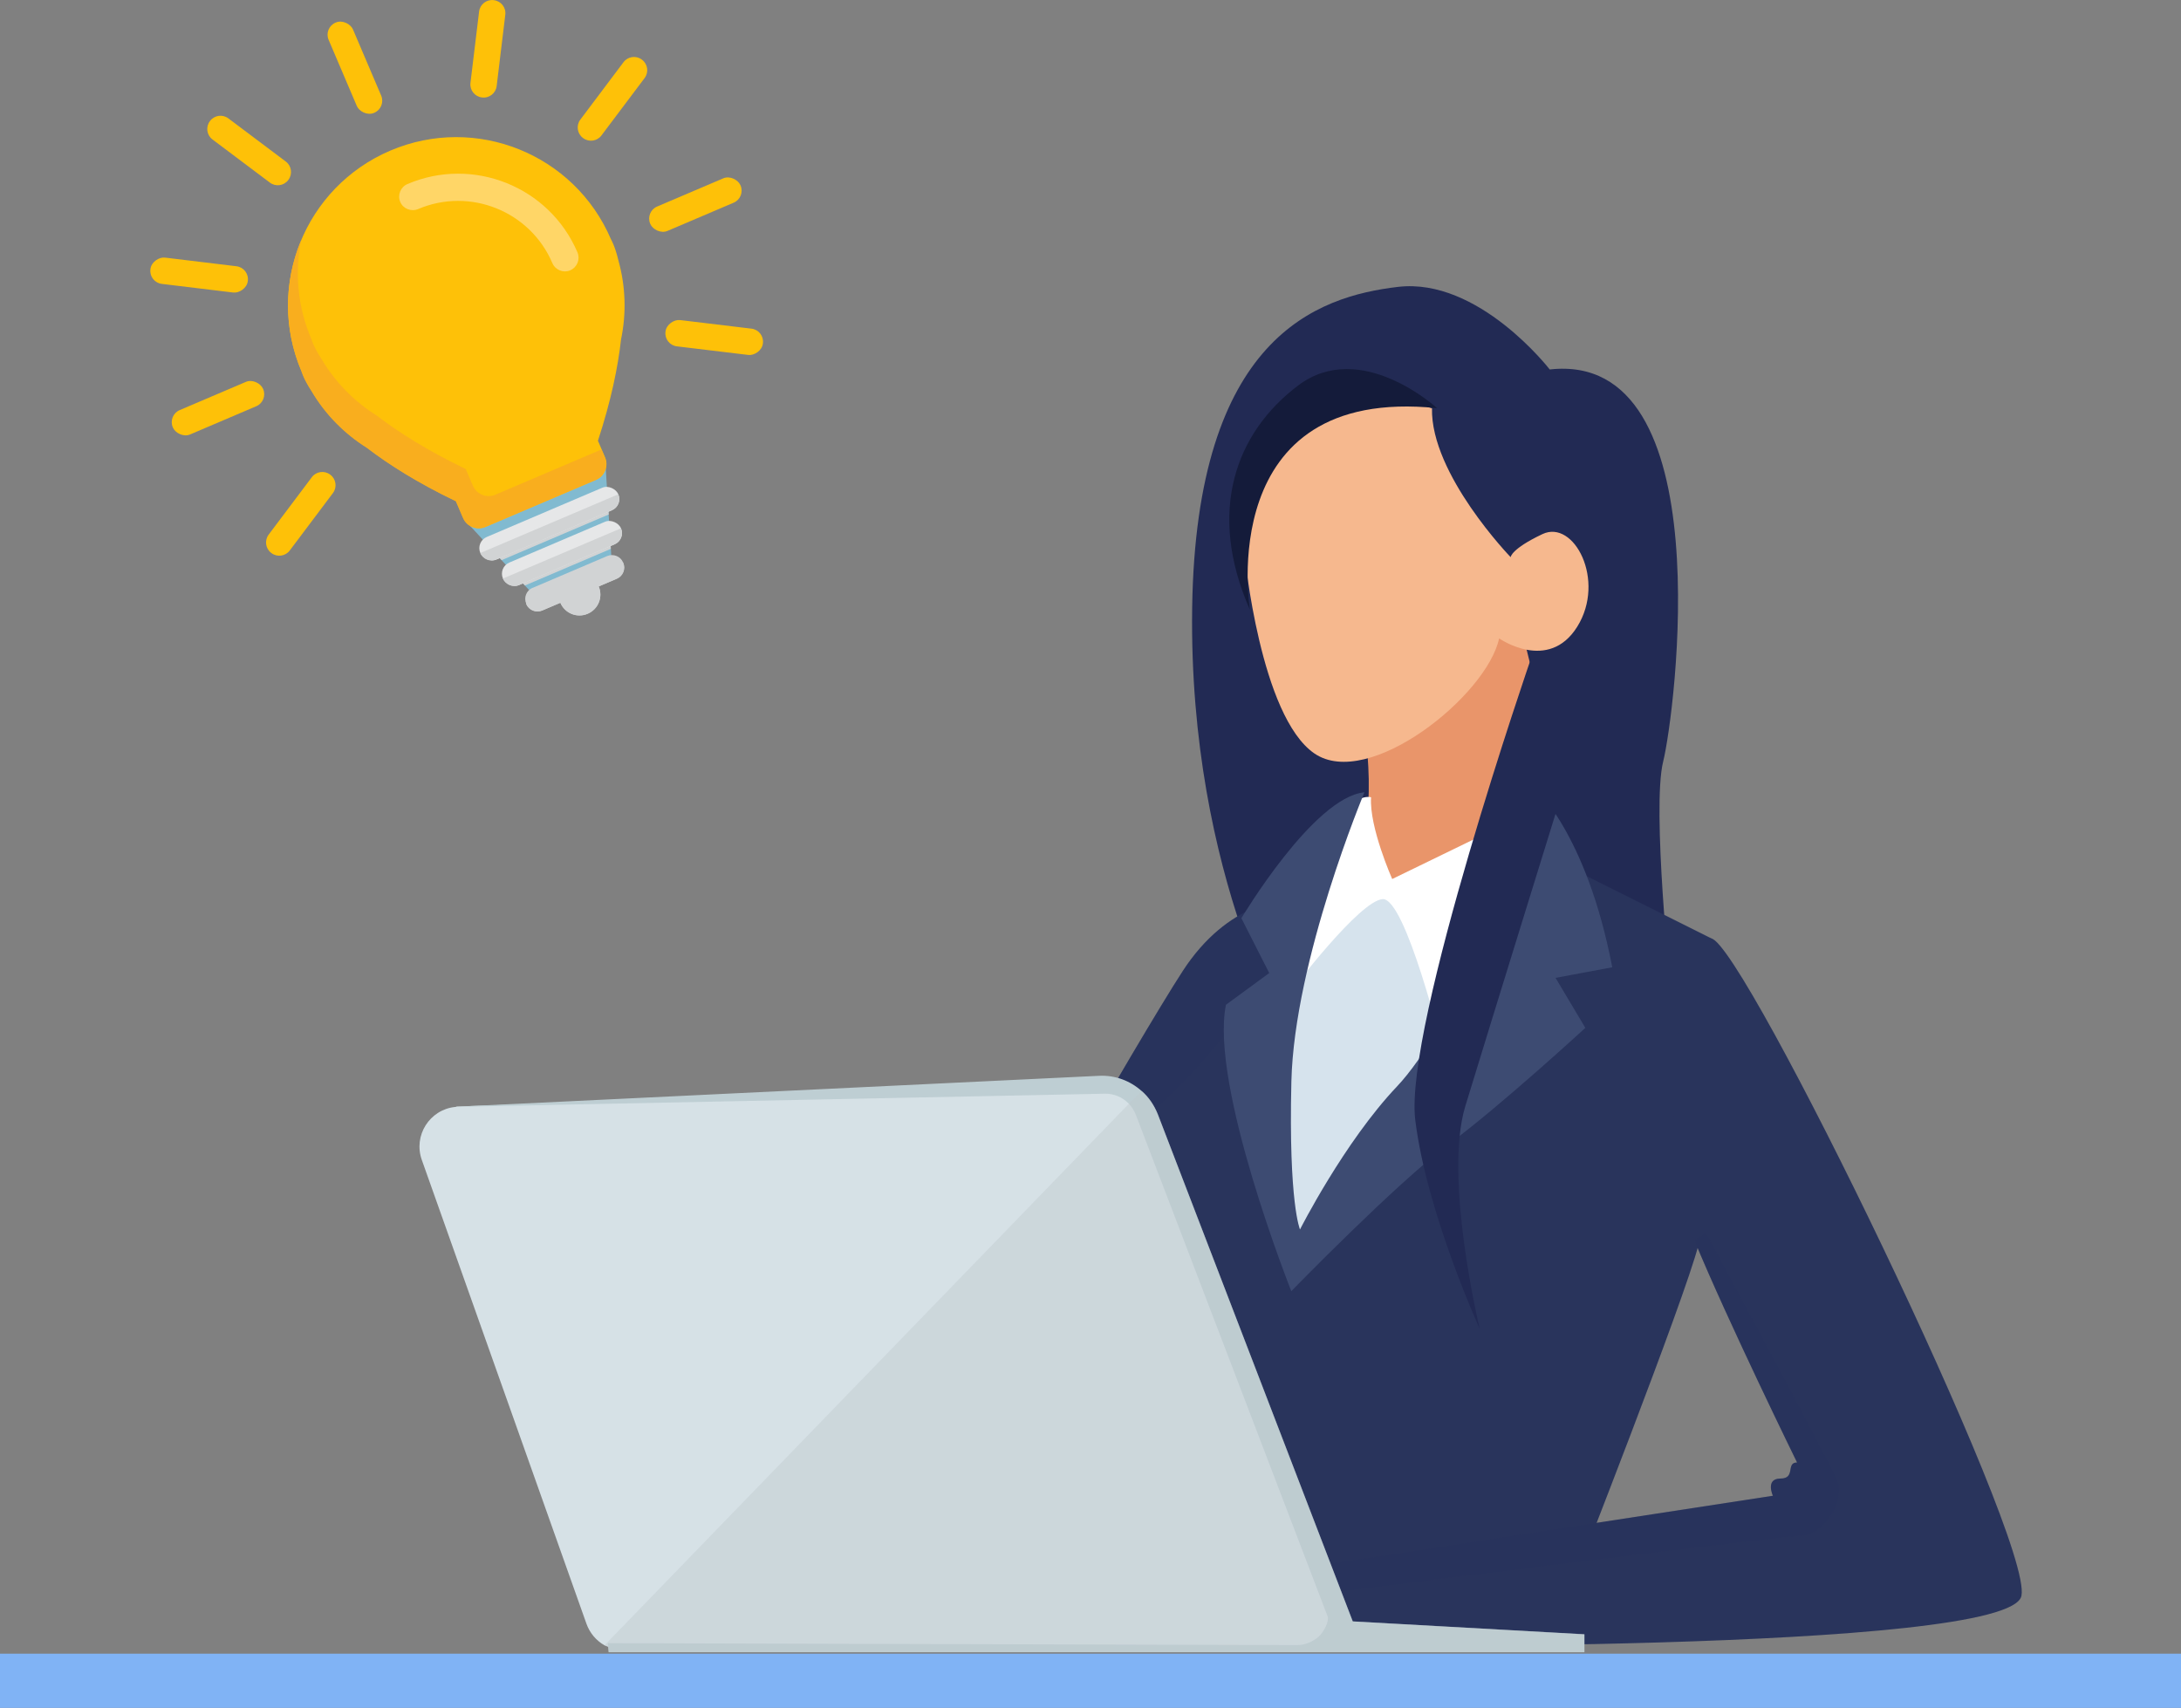
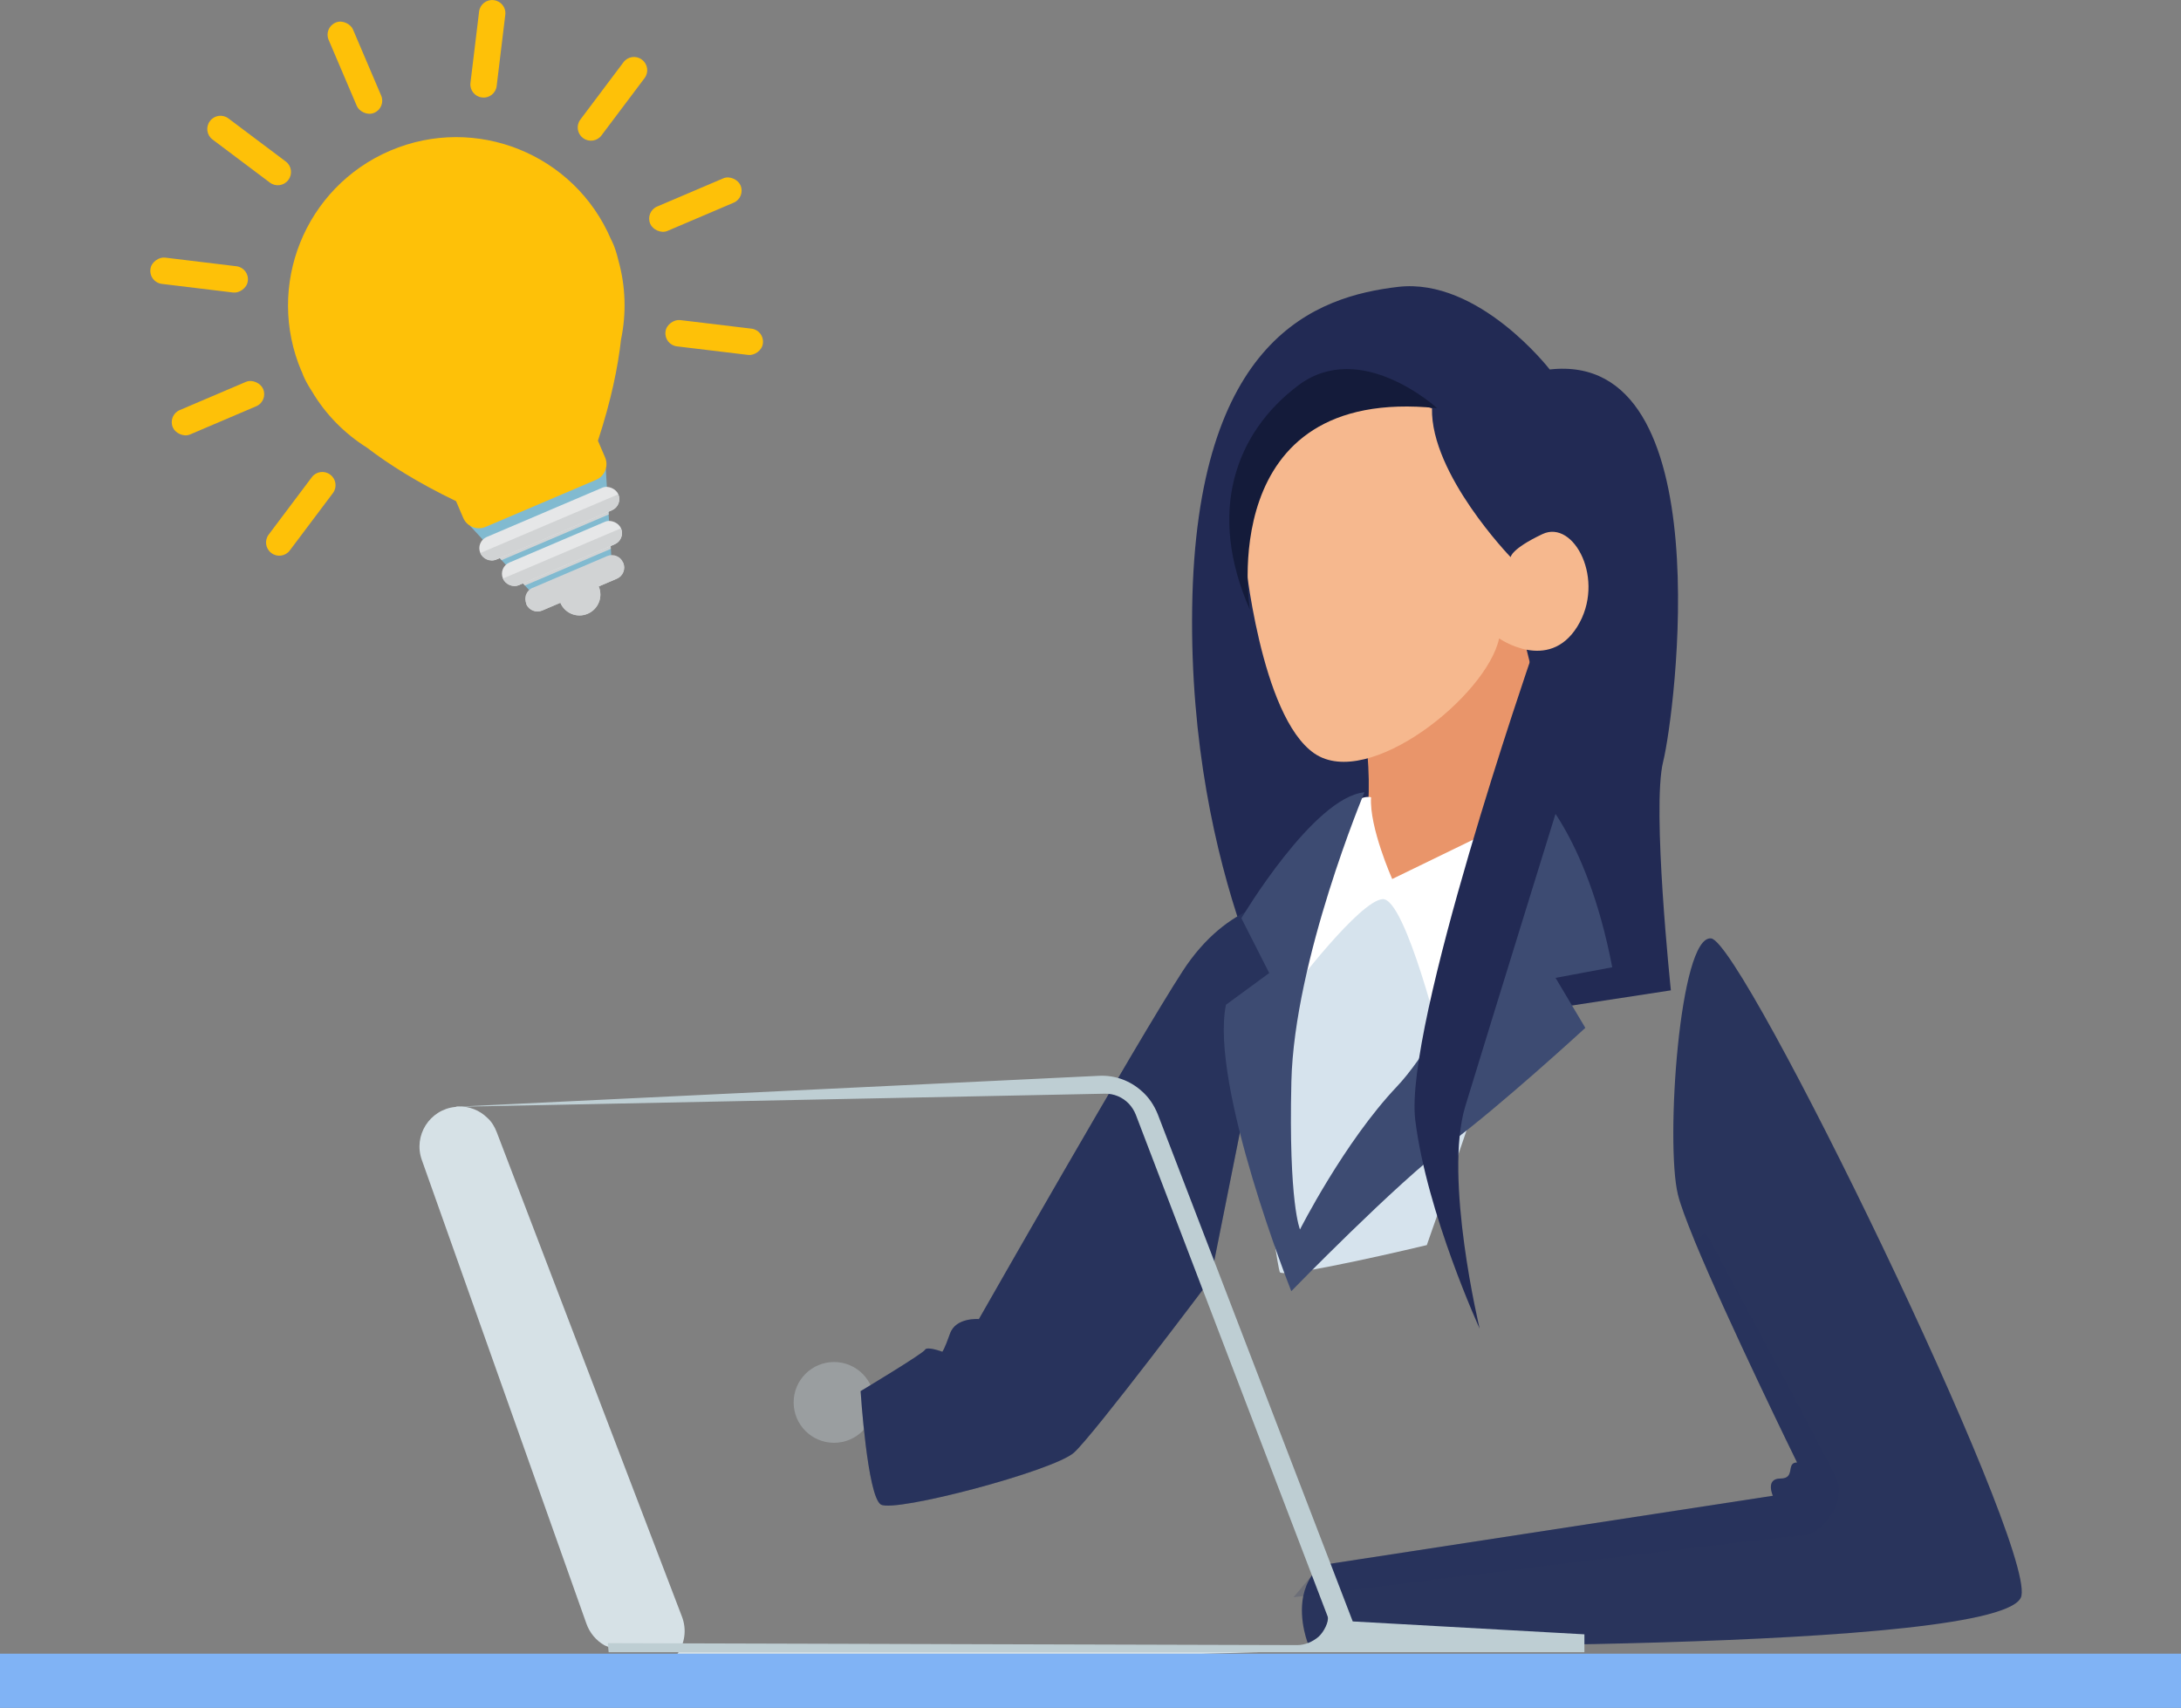
<svg xmlns="http://www.w3.org/2000/svg" viewBox="0 0 257 201.27">
  <rect x="0" y="0" width="257" height="201.27" fill="#808080" stroke="none" />
  <defs>
    <style>
      .cls-1 {
        fill: #beced3;
      }

      .cls-1, .cls-2, .cls-3, .cls-4, .cls-5, .cls-6, .cls-7, .cls-8, .cls-9, .cls-10, .cls-11, .cls-12, .cls-13, .cls-14, .cls-15, .cls-16, .cls-17, .cls-18, .cls-19, .cls-20 {
        stroke-width: 0px;
      }

      .cls-2 {
        fill: #f6b88e;
      }

      .cls-3, .cls-4, .cls-9 {
        mix-blend-mode: multiply;
      }

      .cls-3, .cls-16 {
        fill: #d1d3d4;
      }

      .cls-4 {
        fill: #bec9cc;
        opacity: .42;
      }

      .cls-5 {
        fill: #ffd667;
      }

      .cls-6, .cls-9 {
        fill: #29345c;
      }

      .cls-7 {
        fill: #f9ae1e;
      }

      .cls-8 {
        fill: #141b3a;
      }

      .cls-9 {
        opacity: .21;
      }

      .cls-10 {
        fill: #d6e1e6;
      }

      .cls-11 {
        fill: #80b3f5;
      }

      .cls-12 {
        fill: #3d4b72;
      }

      .cls-13 {
        fill: #e9956a;
      }

      .cls-14 {
        fill: #fec108;
      }

      .cls-21 {
        isolation: isolate;
      }

      .cls-15 {
        fill: #e6e7e8;
      }

      .cls-17 {
        fill: #fff;
      }

      .cls-18 {
        fill: #d6e3ed;
      }

      .cls-19 {
        fill: #222a54;
      }

      .cls-20 {
        fill: #81bad0;
      }
    </style>
  </defs>
  <g class="cls-21">
    <g id="_レイヤー_2" data-name="レイヤー 2">
      <g id="_レイヤー_1-2" data-name="レイヤー 1">
        <g>
          <circle class="cls-4" cx="98.28" cy="165.27" r="4.76" />
          <g>
            <path class="cls-19" d="M182.62,43.55s-8.38-10.87-17.9-9.74c-9.51,1.13-23.78,5.89-24.24,37.83-.45,31.94,12.01,51.87,12.01,51.87l44.4-6.8s-2.27-21.52-.91-26.96,7.02-48.48-13.36-46.21Z" />
            <path class="cls-13" d="M159.82,79.49s2.42,11.63,1.06,17.67c-1.36,6.04,2.57,12.53,2.57,12.53l12.38-3.78,6.8-18.27-3.47-14.04-12.38.91-6.95,4.98Z" />
            <path class="cls-2" d="M146.67,65.4s1.83,19.01,8.21,23.39c6.38,4.38,20.34-6.81,21.77-13.56,0,0,5.81,4.07,9.21-1.38,3.39-5.45-.38-12.67-4.1-10.91s-3.75,2.72-3.75,2.72c0,0-9.44-9.76-9.27-17.54,0,0-21.85-8.04-22.06,17.27Z" />
            <path class="cls-6" d="M151.59,106.07s-6.8,0-12.23,8.38c-5.44,8.38-24.01,41-24.01,41,0,0-2.72-.23-3.4,1.7-.68,1.93-.91,2.15-.91,2.15,0,0-1.81-.68-2.04-.23s-7.59,4.87-7.59,4.87c0,0,.79,12.35,2.38,13.36s20.39-3.96,22.77-6.12c2.38-2.15,16.08-20.39,16.08-20.39l8.95-44.74Z" />
            <path class="cls-9" d="M151.59,106.07s-6.8,0-12.23,8.38c-5.44,8.38-24.01,41-24.01,41,0,0-2.72-.23-3.4,1.7-.68,1.93-.91,2.15-.91,2.15,0,0-1.81-.68-2.04-.23s-7.59,4.87-7.59,4.87c0,0,.79,12.35,2.38,13.36s20.39-3.96,22.77-6.12c2.38-2.15,16.08-20.39,16.08-20.39l8.95-44.74Z" />
            <path class="cls-18" d="M159.63,105.39s-11.1,8.61-11.89,14.84,2.72,28.77,3.06,29.67c.34.91,17.33-3.17,17.33-3.17,0,0,7.25-20.61,7.25-21.52s-4.76-19.93-4.76-19.93l-5.78-.11-5.21.23Z" />
-             <path class="cls-6" d="M145.62,120.26s-6.95,9.51-13.44,13.29c0,0-3.78,10.87,8.46,18.27l2.27,31.56s32.47,6.95,42.59,2.87c0,0,12.99-33.07,14.65-39.57,1.66-6.49,1.51-36.09,1.51-36.09l-16.01-8-13.59,24.62-19.63,18.73-6.8-25.67Z" />
            <path class="cls-6" d="M238.2,188.06c-1.35,6.79-83.98,5.89-83.98,5.89,0,0-1.24-2.9-.65-5.86.17-.82.48-1.64.99-2.4l.62-.76c.14-.17.31-.34.48-.48l53.25-8.18s-.93-2.03.9-2.03.59-1.89,1.95-1.89c0,0-8.17-16.66-12.12-26.24-.93-2.28-1.64-4.17-1.92-5.33-1.49-6.03.17-30.64,3.92-30.19,3.78.45,37.91,70.67,36.56,77.46Z" />
            <path class="cls-17" d="M152.38,116.49s7.81-10.31,10.53-10.53c2.72-.23,7.14,17.9,7.14,17.9l7.59-23.67-1.7-2.38-11.89,5.78s-2.72-6.12-2.49-9.63c0,0-2.27-.79-5.1,4.42s-4.08,18.12-4.08,18.12Z" />
            <path class="cls-12" d="M153.17,144.92s5.21-10.31,11.44-16.88,15.63-27.07,16.08-35.34c0,0,6.23,5.32,9.29,21.29l-6.68,1.25,3.51,5.89s-9.97,9.17-16.08,13.7c-6.12,4.53-18.57,17.33-18.57,17.33,0,0-9.63-24.24-7.7-33.75l5.1-3.74-3.28-6.46s8.49-14.27,14.5-14.84c0,0-8.27,19.71-8.61,34.09-.34,14.38,1.02,17.44,1.02,17.44Z" />
            <path class="cls-19" d="M180.47,77.41s-15.06,43.61-13.7,54.59c1.36,10.99,7.59,24.58,7.59,24.58,0,0-4.27-17.74-1.7-26.2,2.57-8.46,13.29-43.04,13.29-43.04,0,0-3.4-10.5-5.47-9.93Z" />
            <path class="cls-8" d="M147.28,71.85s-4.33-26.46,22.06-23.75c0,0-8.97-8.24-16.36-2.68-7.39,5.56-10.79,14.88-5.7,26.43Z" />
            <path class="cls-9" d="M212.52,180.96c-1.95,0-50.83,6.12-58.94,7.13-.76.08-1.16.14-1.16.14l2.14-2.54.62-.76c.14-.17.31-.34.48-.48l53.25-8.18s-.93-2.03.9-2.03.59-1.89,1.95-1.89c0,0-8.17-16.66-12.12-26.24l1.41-.79s14.21,26.27,15.39,29.01c1.21,2.71-1.8,6.62-3.92,6.62Z" />
            <g>
-               <path class="cls-10" d="M152.28,194.58l-78.76-.11c-.65,0-1.3-.14-1.86-.4-.14-.06-.28-.11-.42-.17-.99-.56-1.75-1.46-2.14-2.56l-19.39-54.63c-1.04-2.9.93-5.95,3.92-6.26h.06c.11-.06.2-.06.31-.06l1.75-.06,74.59-2.28c1.3-.03,2.51.45,3.41,1.33.51.45.87,1.04,1.13,1.72l21.82,57.08c1.18,3.1-1.1,6.43-4.4,6.4Z" />
+               <path class="cls-10" d="M152.28,194.58l-78.76-.11c-.65,0-1.3-.14-1.86-.4-.14-.06-.28-.11-.42-.17-.99-.56-1.75-1.46-2.14-2.56l-19.39-54.63c-1.04-2.9.93-5.95,3.92-6.26h.06c.11-.06.2-.06.31-.06c1.3-.03,2.51.45,3.41,1.33.51.45.87,1.04,1.13,1.72l21.82,57.08c1.18,3.1-1.1,6.43-4.4,6.4Z" />
              <path class="cls-1" d="M186.7,192.6v2.11h-114.98l-.06-.65-.03-.42,81.24.23c.9,0,1.83-.4,2.51-.99.62-.56,1.24-1.78,1.07-2.37l-22.61-59.14c-.2-.51-.48-.93-.82-1.3-.73-.76-1.75-1.21-2.85-1.18l-76.51,1.55,2.06-.11,73.8-3.55c1.89-.09,3.66.59,4.99,1.78.85.73,1.49,1.69,1.92,2.76l22.97,59.76,27.29,1.52Z" />
            </g>
-             <path class="cls-4" d="M186.7,192.6v2.11h-114.98l-.06-.65c-.14-.06-.28-.11-.42-.17l61.79-63.82.7-.7.79-.82c.85.73,1.49,1.69,1.92,2.76l22.97,59.76,27.29,1.52Z" />
            <rect class="cls-11" y="194.88" width="257" height="6.39" />
          </g>
          <g>
            <polygon class="cls-20" points="55.42 62 57.09 63.81 59.11 66.02 59.81 66.78 61.85 69 62.41 69.61 72.03 65.51 71.98 64.68 71.79 61.68 71.72 60.64 71.53 57.65 71.38 55.2 55.42 62" />
            <path class="cls-14" d="M35.53,43.76c-4.29-10.07.39-21.71,10.46-26.01,10.07-4.29,21.71.39,26.01,10.46,0,0,.47.78.87,2.48.87,3.11.94,6.3.31,9.32-.36,3.22-1.16,7.17-2.72,11.93l.84,1.96c.44,1.03-.04,2.22-1.07,2.65l-13,5.54c-1.03.44-2.22-.04-2.65-1.07l-.84-1.96c-4.51-2.17-7.92-4.33-10.49-6.3-2.61-1.64-4.87-3.89-6.51-6.67-.96-1.47-1.19-2.34-1.19-2.34Z" />
-             <path class="cls-7" d="M35.53,43.76c-2.19-5.13-2.04-10.67-.05-15.43-.75,3.78-.42,7.82,1.21,11.63,0,0,.24.88,1.19,2.34,1.65,2.78,3.9,5.04,6.51,6.67,2.57,1.97,5.98,4.13,10.49,6.3l.84,1.96c.44,1.03,1.63,1.51,2.65,1.07l12.5-5.33.4.94c.44,1.03-.04,2.22-1.07,2.65l-13,5.54c-1.03.44-2.22-.04-2.65-1.07l-.84-1.96c-4.51-2.17-7.92-4.33-10.49-6.3-2.61-1.64-4.87-3.89-6.51-6.67-.96-1.47-1.19-2.34-1.19-2.34Z" />
            <path class="cls-3" d="M57.09,63.81l2.02,2.2,12.62-5.38-.19-2.99c-.15.01-.3.05-.44.11l-13.62,5.81c-.14.06-.27.14-.38.24Z" />
            <path class="cls-3" d="M59.81,66.78l2.04,2.22,10.13-4.32-.19-3.01c-.13.02-.25.05-.37.1l-11.27,4.81c-.12.05-.23.12-.33.2Z" />
            <rect class="cls-15" x="55.89" y="60.26" width="17.67" height="2.89" rx="1.43" ry="1.43" transform="translate(-19.01 30.33) rotate(-23.09)" />
            <rect class="cls-15" x="58.66" y="63.77" width="15.12" height="2.89" rx="1.43" ry="1.43" transform="translate(-20.27 31.2) rotate(-23.09)" />
            <path class="cls-3" d="M56.6,65.17h0c.31.74,1.15,1.08,1.88.77l13.62-5.81c.73-.31,1.07-1.15.76-1.88h0s-16.26,6.92-16.26,6.92Z" />
            <path class="cls-3" d="M59.27,68.18h0c.31.74,1.15,1.08,1.88.77l11.27-4.81c.73-.31,1.07-1.15.75-1.88h0s-13.91,5.92-13.91,5.92Z" />
            <path class="cls-16" d="M62.76,69.28l8.79-3.75c.73-.31,1.57.03,1.88.76v.03c.32.73-.02,1.57-.74,1.88l-2.14.91c.53,1.25-.05,2.69-1.3,3.22s-2.69-.05-3.22-1.3l-2.14.91c-.73.31-1.57-.03-1.88-.76v-.03c-.32-.73.02-1.57.74-1.88Z" />
            <path class="cls-3" d="M62.01,71.16v.03c.32.73,1.16,1.07,1.89.76l2.13-.91c.53,1.25,1.97,1.83,3.22,1.29s1.83-1.97,1.3-3.22l2.13-.91c.73-.31,1.07-1.15.76-1.88v-.03s-11.43,4.87-11.43,4.87Z" />
            <g>
              <rect class="cls-14" x="40.26" y="2.2" width="3.12" height="11.56" rx="1.54" ry="1.54" transform="translate(.22 17.04) rotate(-23.09)" />
              <path class="cls-14" d="M53.25,4.19h8.47c.85,0,1.54.69,1.54,1.54v.03c0,.85-.69,1.54-1.54,1.54h-8.47c-.85,0-1.54-.69-1.54-1.54v-.03c0-.85.69-1.54,1.54-1.54Z" transform="translate(44.88 62.13) rotate(-83.1)" />
              <path class="cls-14" d="M67.94,10.1h8.47c.85,0,1.54.69,1.54,1.54v.03c0,.85-.69,1.54-1.54,1.54h-8.47c-.85,0-1.54-.69-1.54-1.54v-.03c0-.85.69-1.54,1.54-1.54Z" transform="translate(19.48 62.33) rotate(-53.06)" />
              <rect class="cls-14" x="76.16" y="22.55" width="11.56" height="3.12" rx="1.54" ry="1.54" transform="translate(-2.89 34.07) rotate(-23.09)" />
              <rect class="cls-14" x="82.61" y="34" width="3.12" height="11.56" rx="1.54" ry="1.54" transform="translate(34.61 118.59) rotate(-83.14)" />
              <path class="cls-14" d="M31.21,58.99h8.47c.85,0,1.54.69,1.54,1.54v.03c0,.85-.69,1.54-1.54,1.54h-8.47c-.85,0-1.54-.69-1.54-1.54v-.03c0-.85.69-1.54,1.54-1.54Z" transform="translate(-34.25 52.51) rotate(-53.07)" />
              <rect class="cls-14" x="19.91" y="46.54" width="11.56" height="3.12" rx="1.54" ry="1.54" transform="translate(-16.81 13.93) rotate(-23.09)" />
              <rect class="cls-14" x="21.9" y="26.65" width="3.12" height="11.56" rx="1.54" ry="1.54" transform="translate(-11.55 51.81) rotate(-83.1)" />
              <path class="cls-14" d="M29.35,11.96h.03c.85,0,1.54.69,1.54,1.54v8.47c0,.85-.69,1.54-1.54,1.54h-.03c-.85,0-1.54-.69-1.54-1.54v-8.47c0-.85.69-1.54,1.54-1.54Z" transform="translate(-2.46 30.56) rotate(-53.08)" />
            </g>
-             <path class="cls-5" d="M67.2,31.85c.81-.35,1.19-1.29.85-2.1-3.3-7.75-12.29-11.36-20.04-8.06-.81.35-1.19,1.29-.85,2.1s1.29,1.19,2.1.85c6.12-2.61,13.22.25,15.83,6.37.35.81,1.29,1.19,2.1.85Z" />
          </g>
        </g>
      </g>
    </g>
  </g>
</svg>